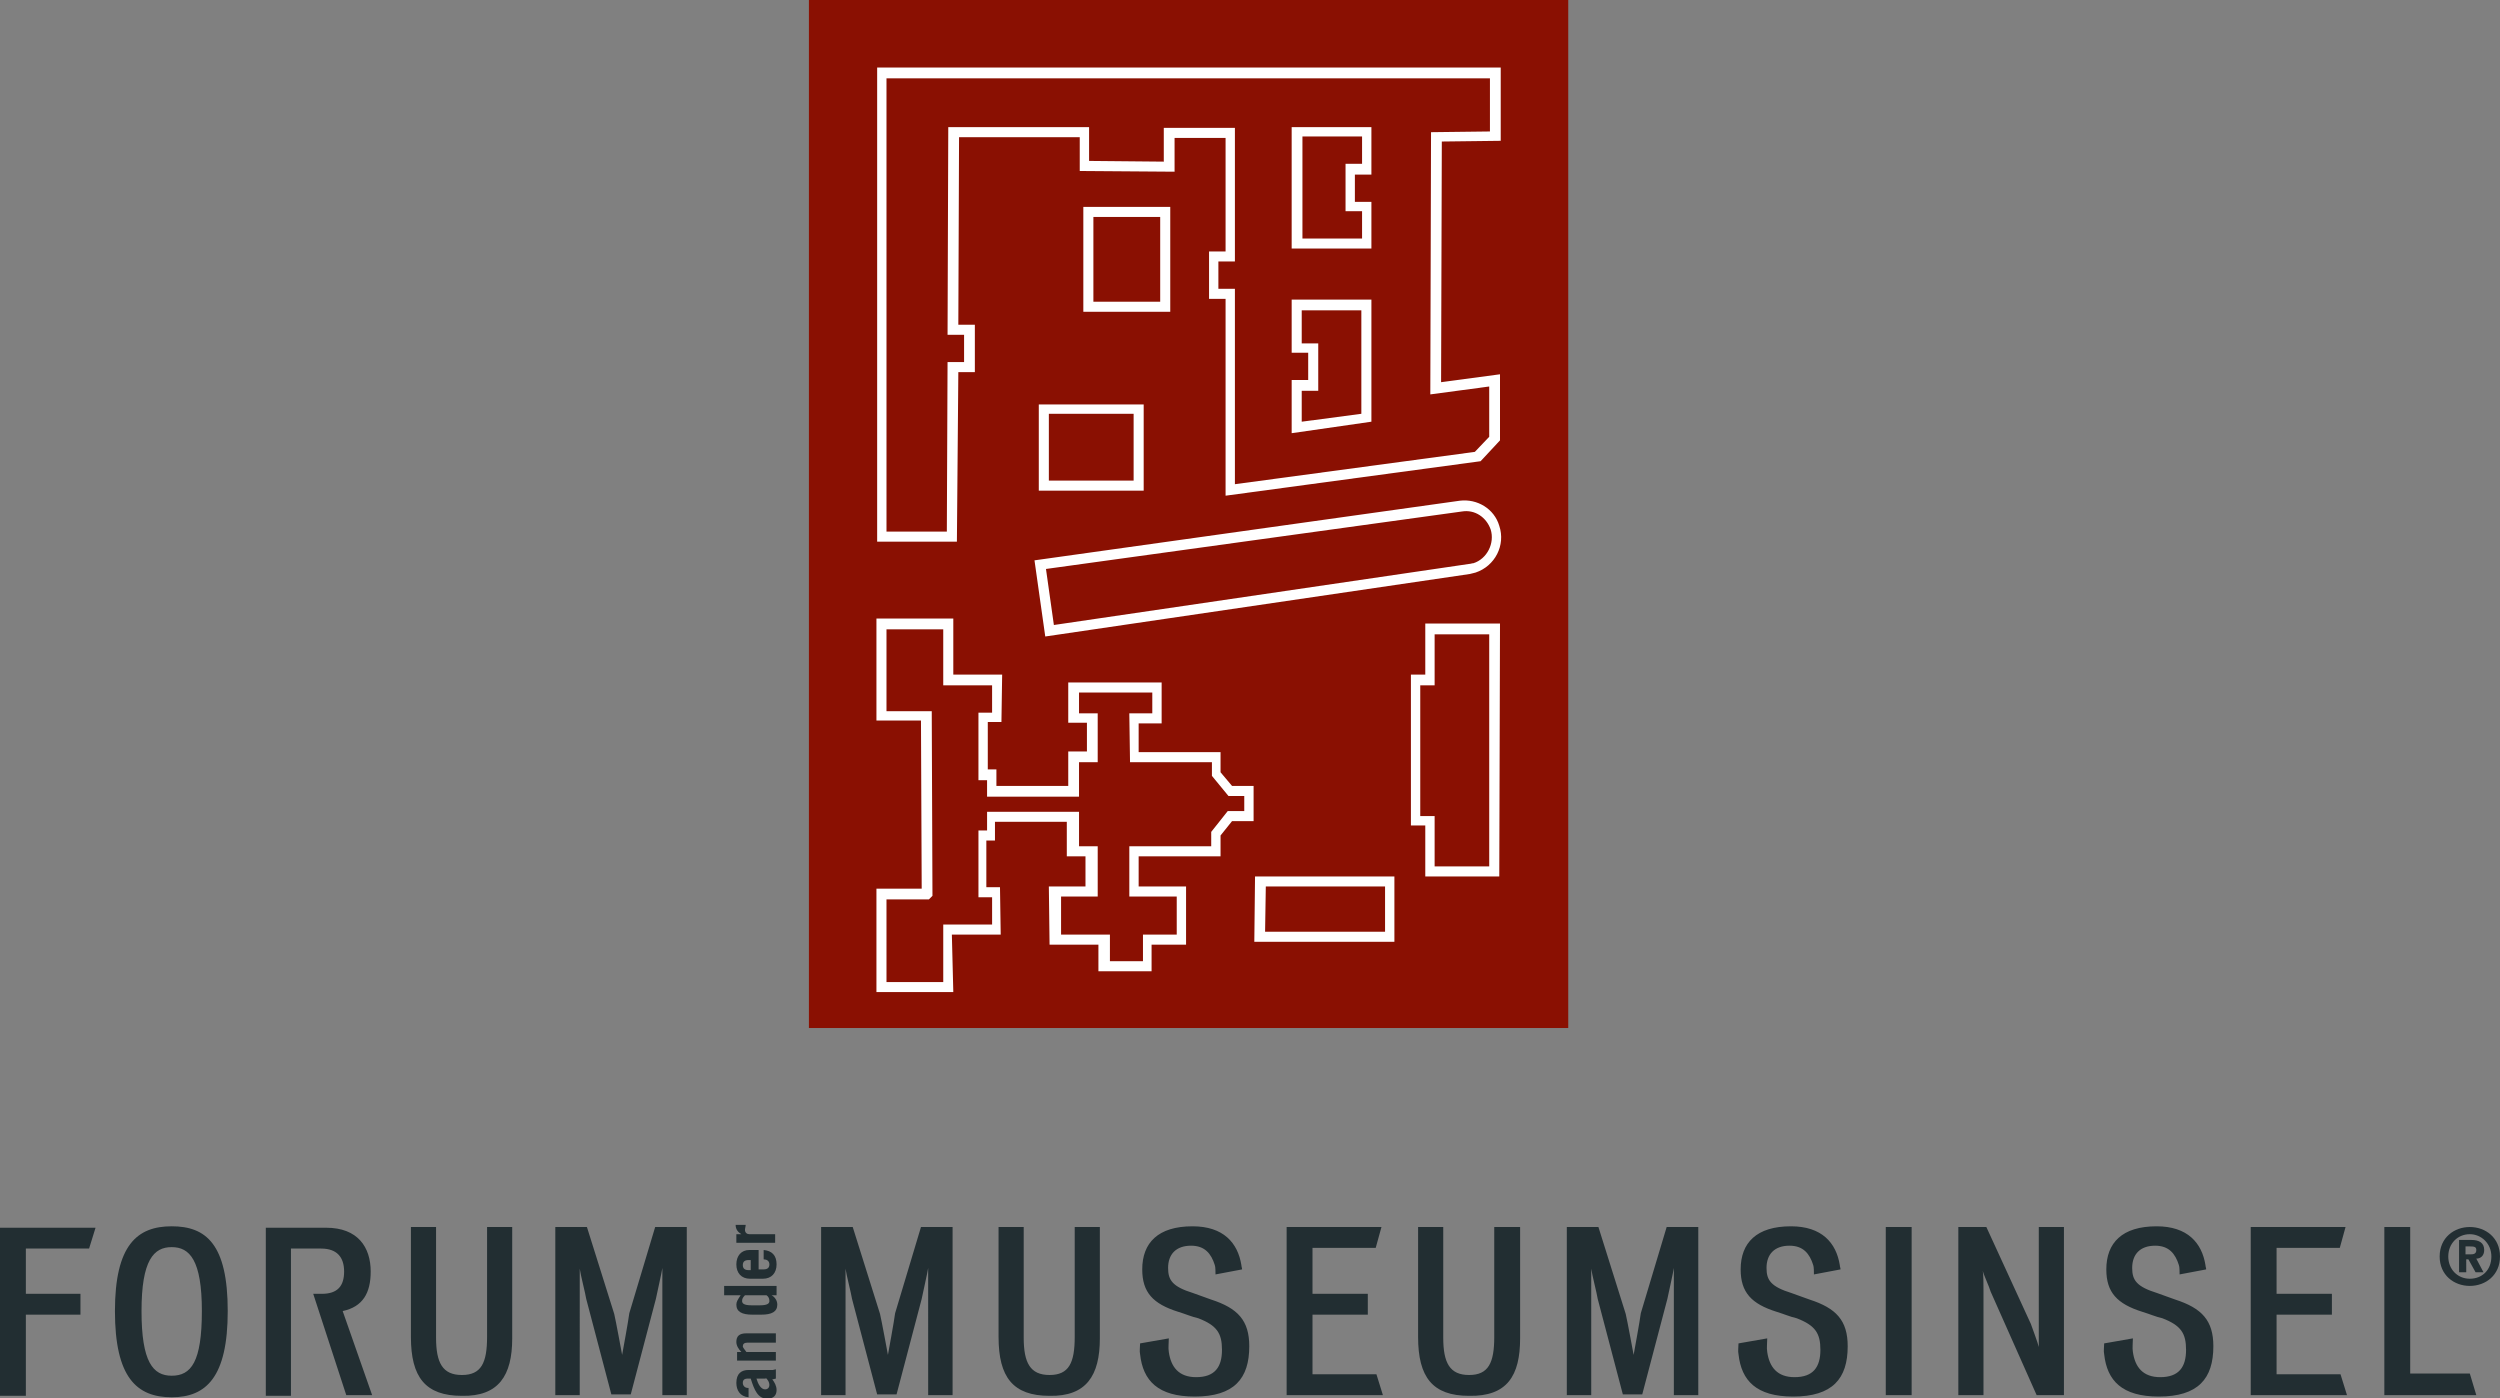
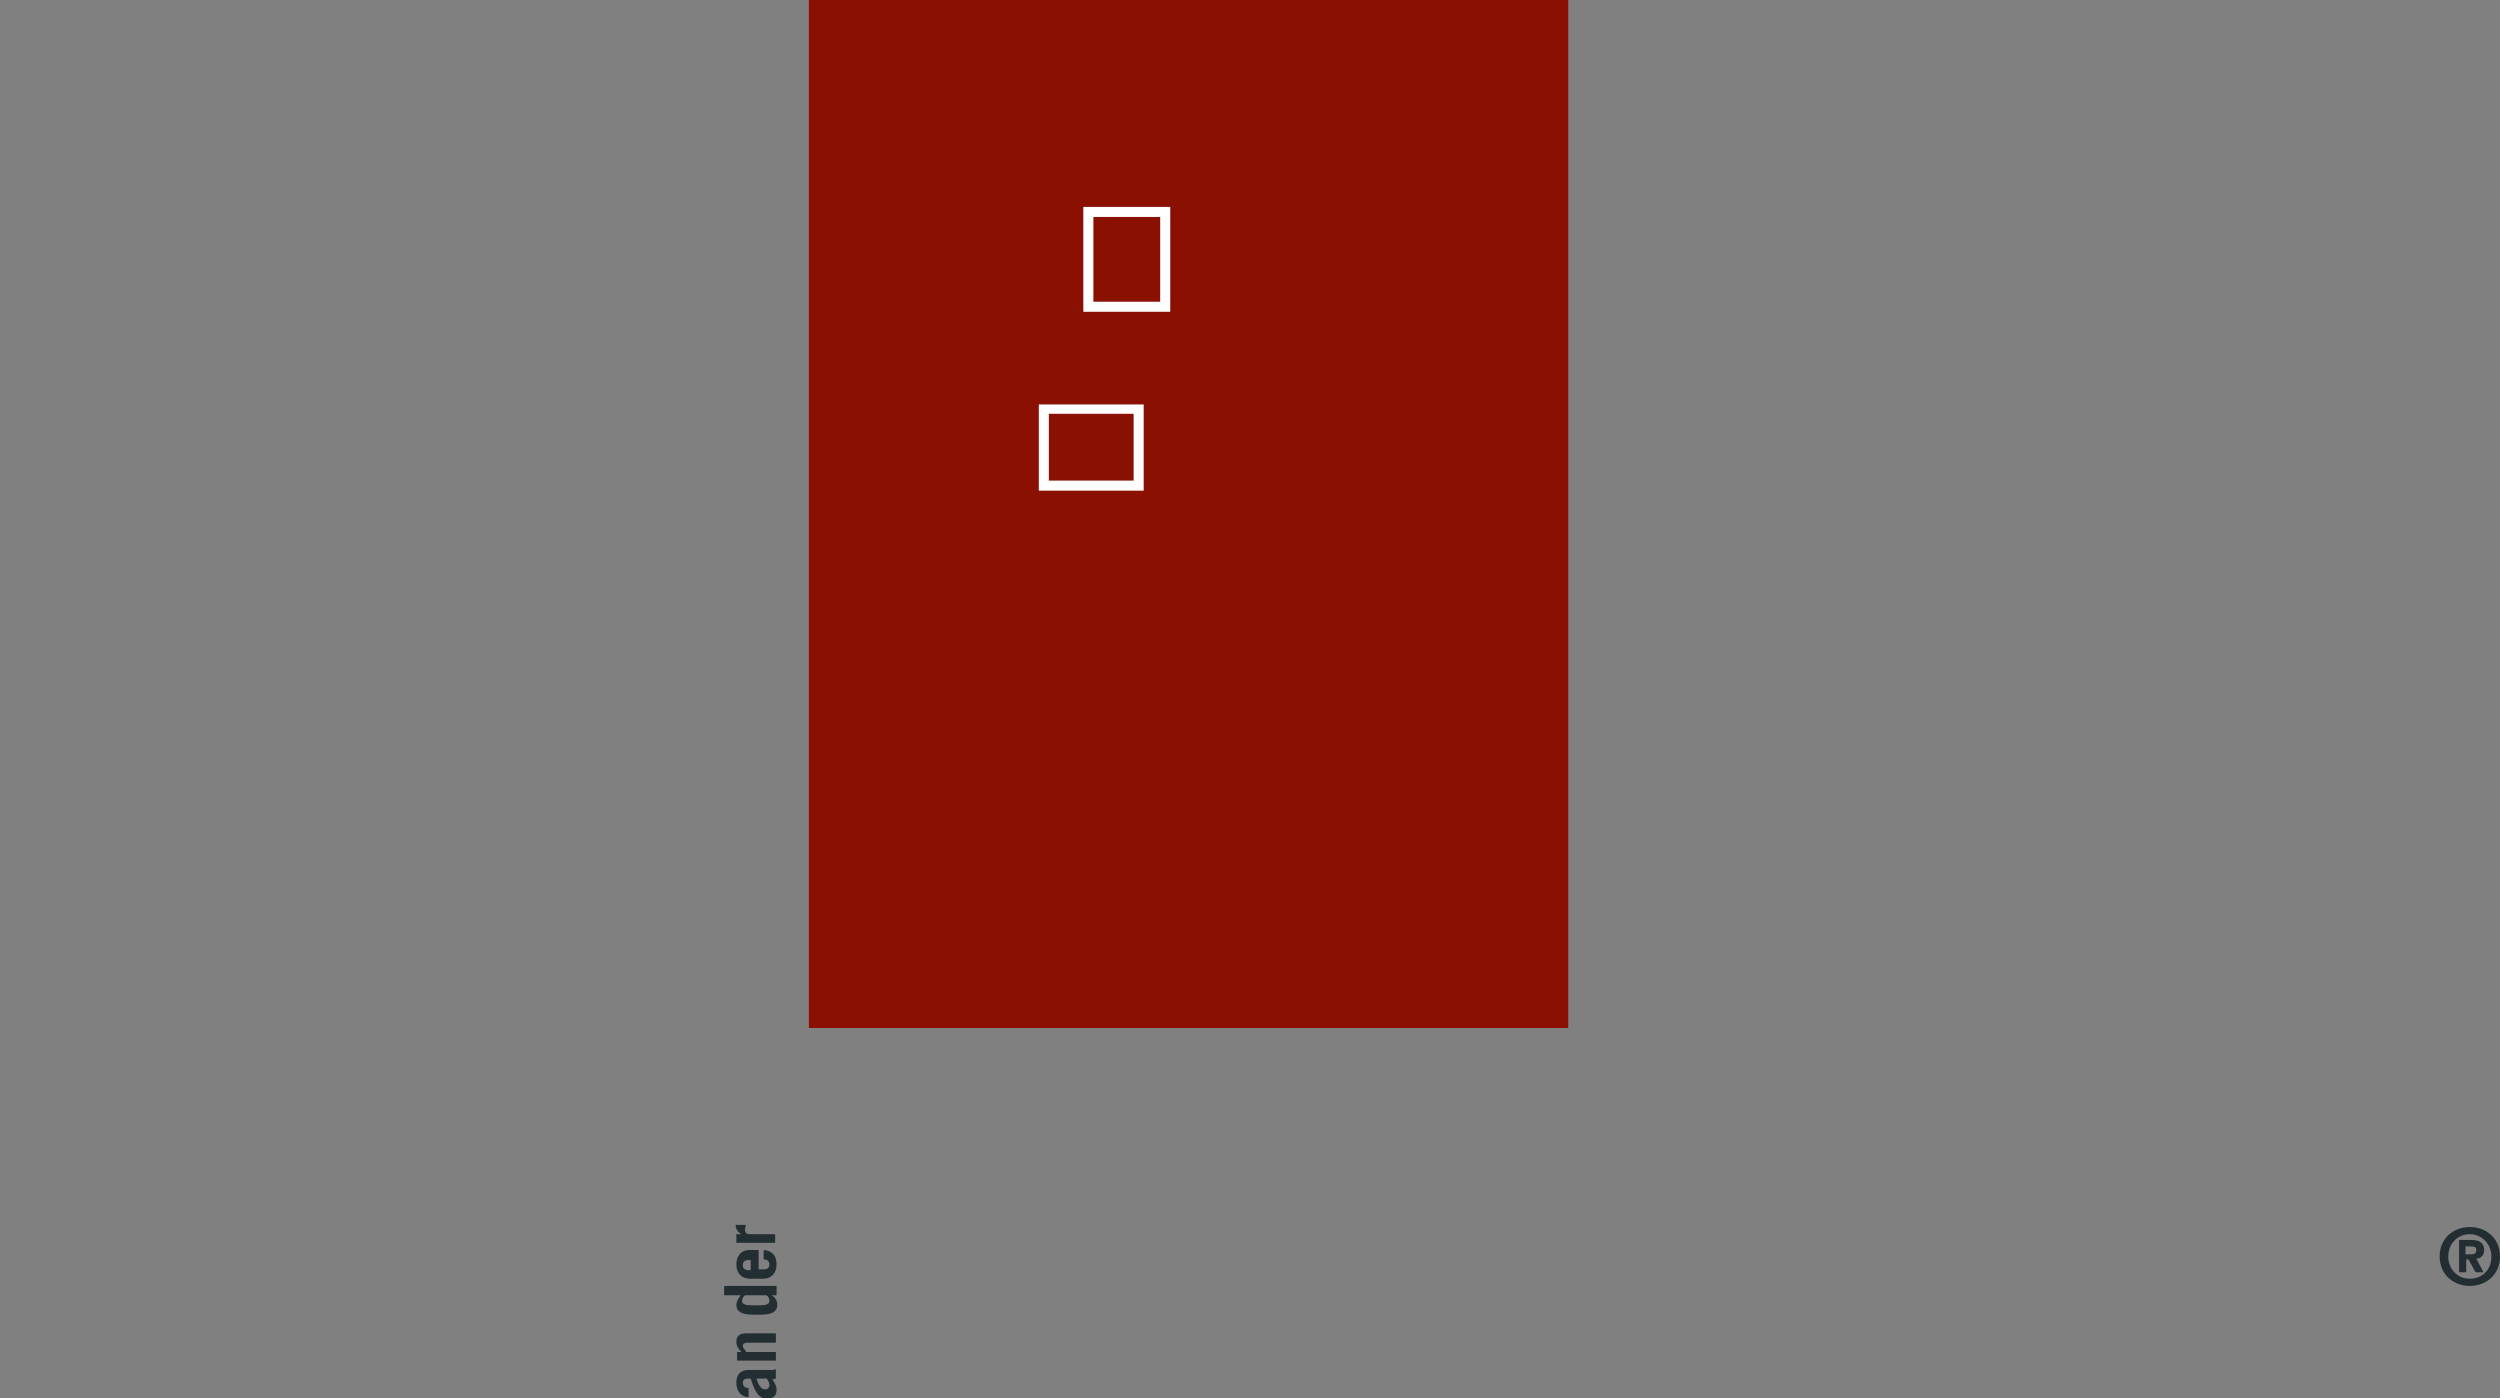
<svg xmlns="http://www.w3.org/2000/svg" version="1.1" id="Ebene_1" x="0px" y="0px" viewBox="0 0 348 194.6" style="enable-background:new 0 0 348 194.6;" xml:space="preserve">
  <rect x="0" y="0" width="348" height="194.6" fill="#808080" stroke="none" />
  <style type="text/css">
	.st0{fill:#8A1002;}
	.st1{fill:#FFFFFF;}
	.st2{fill:#222E32;}
</style>
  <g>
    <polygon class="st0" points="112.6,143.1 112.6,0 218.3,0 218.3,143.1 112.6,143.1  " />
-     <path class="st1" d="M132.7,138.1H122l0-14.4h6.3l-0.1-23.4H122l0-14.2h10.7l0,7.8l6.8,0l-0.1,6.6h-1.9v6.6h1.2l0,2.3h10v-4.8h2.6   v-4h-2.6V95h13l0,5.7h-3.2l0,4h11.4v2.8l1.6,1.9h3v4.9h-3l-1.6,2v2.9h-11.4v4.2h6.6l0,8.1h-4.8l0,3.7h-7.4l0-3.7h-6.8l-0.1-8.1h5.1   v-4.2h-2.6v-4.8h-10l0,2.6h-1.2v6.5h1.9l0.1,6.6l-6.8,0L132.7,138.1z M123.4,136.7h7.9l0-8l6.8,0l0-3.8h-1.9v-9.3h1.2l0-2.6h12.8   v4.8h2.6v7h-5.1l0,5.3h6.8l0,3.7h4.6l0-3.7h4.7l0-5.3h-6.6v-7h11.4v-2l2.3-2.9h2.3v-2.1H171l-2.3-2.8v-1.9h-11.4l-0.1-6.8h3.2   l0-2.9h-10.2v2.9h2.6v6.8h-2.6v4.8h-12.8l0-2.3h-1.2v-9.4h1.9l0-3.8l-6.8,0l0-7.8h-7.9l0,11.4h6.3l0.1,25.7l-0.5,0.5h-5.9   L123.4,136.7z M194.1,131.1h-19.5l0.1-9.1h19.4L194.1,131.1z M176.1,129.7h16.7l0-6.3h-16.6L176.1,129.7z M208.7,122h-10.3v-7.1h-2   v-21l2,0v-7.1l10.4,0L208.7,122z M199.8,120.6h7.5l0-32.3l-7.6,0v7.1l-2,0v18.2h2V120.6z M145.5,88.6L144,78l59.2-8.3   c2.4-0.3,4.8,1.1,5.5,3.5c0.9,2.7-0.6,5.6-3.3,6.5c-0.3,0.1-0.5,0.1-0.8,0.2L145.5,88.6z M145.6,79.2l1.1,7.8l57.8-8.5   c0.2,0,0.4-0.1,0.6-0.1c1.9-0.6,3-2.8,2.4-4.7c-0.6-1.7-2.2-2.8-4-2.5L145.6,79.2z M133.2,75.4h-11.1v-66l86.8,0v10.2l-8.2,0.1   l-0.1,33.5l8.2-1.1v9.2l-2.7,2.9l-35.5,4.8l0-27.4h-2.3l0-6.6h2.3l0-15.8h-7.1l0,4.7l-13.2-0.1l0-4.7l-16.8,0l-0.1,26.1h2.3l0,6.6   h-2.3L133.2,75.4z M123.5,74h8.3l0.1-23.6h2.3l0-3.8h-2.3l0.1-28.9l19.6,0l0,4.7l10.4,0.1l0-4.7h9.9l0,18.6h-2.3l0,3.8h2.3l0,27.2   l33.4-4.5l2-2.1v-7l-8.2,1.1l0.1-36.5l8.2-0.1v-7.4l-84,0V74z M179.8,60.3l0-7.4h2.3l0-3.8h-2.3l0-7.4h11.1l0,17L179.8,60.3z    M181.2,54.3l0,4.4l8.3-1.1l0-14.4h-8.3l0,4.6h2.3l0,6.6H181.2z M190.9,34.6h-11.1l0-16.9l11.1,0l0,6.6h-2.3l0,3.8h2.3L190.9,34.6z    M181.3,33.2h8.3l0-3.8h-2.3l0-6.6h2.3l0-3.8l-8.3,0L181.3,33.2z" />
    <path class="st1" d="M159.2,68.3h-14.6V56.3h14.6V68.3z M146,66.9h11.8v-9.3H146V66.9z M162.9,43.4h-12.1V28.8h12.1V43.4z    M152.2,42h9.3V30.2h-9.3V42z" />
-     <path class="st2" d="M344.7,194.2l-0.9-3h-8.3v-20.4h-3.6v23.4H344.7L344.7,194.2z M316.9,191.3V183h7.7v-2.9h-7.7v-6.4h8.8   l0.8-2.9h-13.2v23.4h13.4l-0.9-2.9H316.9L316.9,191.3z M296.8,176.5c0-1.9,1.1-3.1,3.2-3.1c1.9,0,2.8,1.1,3.3,2.7   c0.1,0.2,0.1,1.1,0.1,1.3l3.7-0.7c0-0.2-0.1-0.4-0.1-0.6c-0.5-3.1-2.5-5.4-6.8-5.4c-4.8,0-7,2.3-7,6c0,3.2,1.5,4.8,5,5.9   c1,0.3,1.9,0.7,2.8,0.9c2.6,1,3.3,2.1,3.3,4.4c0,2.4-1,3.8-3.6,3.8c-2.4,0-3.5-1.4-3.8-3.5c-0.1-0.6,0-1.2,0-1.9l-4,0.7   c0,0.5-0.1,1.1,0,1.5c0.4,3.7,2.5,5.9,7.6,5.9c5.5,0,7.6-2.5,7.6-7c0-3.6-1.6-5.3-5.3-6.5c-0.6-0.2-1.9-0.7-2.5-0.9   C297.4,179.1,296.8,178.2,296.8,176.5L296.8,176.5z M283.5,194.2h3.8v-23.4h-3.5c0,0.3,0,13.2,0,13.2c0,0.4,0,2.9,0,3.5   c-0.1-0.5-1-2.9-1.1-3.2l-6.2-13.5h-3.9v23.4h3.5c0,0,0-14.6,0-14.7c0-0.5,0-2.1-0.1-2.6c0.1,0.5,0.9,2.2,1.1,2.9L283.5,194.2   L283.5,194.2z M262.5,194.2h3.6v-23.4h-3.6V194.2L262.5,194.2z M245.9,176.5c0-1.9,1.1-3.1,3.2-3.1c1.9,0,2.8,1.1,3.3,2.7   c0.1,0.2,0.1,1.1,0.1,1.3l3.7-0.7c0-0.2-0.1-0.4-0.1-0.6c-0.5-3.1-2.5-5.4-6.8-5.4c-4.8,0-7,2.3-7,6c0,3.2,1.5,4.8,5,5.9   c1,0.3,1.9,0.7,2.8,0.9c2.6,1,3.3,2.1,3.3,4.4c0,2.4-1,3.8-3.6,3.8c-2.4,0-3.5-1.4-3.8-3.5c-0.1-0.6,0-1.2,0-1.9l-4,0.7   c0,0.5-0.1,1.1,0,1.5c0.4,3.7,2.5,5.9,7.6,5.9c5.5,0,7.6-2.5,7.6-7c0-3.6-1.6-5.3-5.3-6.5c-0.6-0.2-1.9-0.7-2.5-0.9   C246.5,179.1,245.9,178.2,245.9,176.5L245.9,176.5z M233,194.2h3.4v-23.4h-4.4l-3.6,12c-0.1,0.9-1,5.8-1,5.8s-0.9-4.9-1.1-5.7   l-3.8-12.1h-4.4v23.4h3.4V181c0-0.8,0-3.6,0-4.4c0.1,0.8,0.8,3.5,0.9,4.2c0,0,3.5,13.3,3.5,13.3h2.7l3.5-13.3   c0.2-1,0.8-3.6,0.9-4.3c0,0.8,0,3.4,0,4.3V194.2L233,194.2z M211.6,186.3c0-1.2,0-13.9,0-15.5h-3.6c0,2,0,14.6,0,15.3   c0,3.6-0.8,5.3-3.5,5.3s-3.6-1.7-3.6-5.2c0-0.5,0-13.1,0-15.4h-3.5c0,1.5,0,14.9,0,15.3c0,5.6,2,8.2,7.1,8.2   C209.8,194.4,211.6,191.5,211.6,186.3L211.6,186.3z M182.7,191.3V183h7.7v-2.9h-7.7v-6.4h8.8l0.8-2.9h-13.2v23.4h13.4l-0.9-2.9   H182.7L182.7,191.3z M162.6,176.5c0-1.9,1.1-3.1,3.2-3.1c1.9,0,2.8,1.1,3.3,2.7c0.1,0.2,0.1,1.1,0.1,1.3l3.7-0.7   c0-0.2-0.1-0.4-0.1-0.6c-0.5-3.1-2.5-5.4-6.8-5.4c-4.8,0-7,2.3-7,6c0,3.2,1.5,4.8,5,5.9c1,0.3,1.9,0.7,2.8,0.9   c2.6,1,3.3,2.1,3.3,4.4c0,2.4-1,3.8-3.6,3.8c-2.4,0-3.5-1.4-3.8-3.5c-0.1-0.6,0-1.2,0-1.9l-4,0.7c0,0.5-0.1,1.1,0,1.5   c0.4,3.7,2.5,5.9,7.6,5.9c5.5,0,7.6-2.5,7.6-7c0-3.6-1.6-5.3-5.3-6.5c-0.6-0.2-1.9-0.7-2.5-0.9   C163.2,179.1,162.6,178.2,162.6,176.5L162.6,176.5z M153.1,186.3c0-1.2,0-13.9,0-15.5h-3.5c0,2,0,14.6,0,15.3   c0,3.6-0.8,5.3-3.5,5.3c-2.7,0-3.6-1.7-3.6-5.2c0-0.5,0-13.1,0-15.4h-3.5c0,1.5,0,14.9,0,15.3c0,5.6,2,8.2,7.1,8.2   C151.2,194.4,153.1,191.5,153.1,186.3L153.1,186.3z M129.2,194.2h3.4v-23.4h-4.4l-3.6,12c-0.1,0.9-1,5.8-1,5.8s-0.9-4.9-1.1-5.7   l-3.8-12.1h-4.4v23.4h3.4V181c0-0.8,0-3.6,0-4.4c0.1,0.8,0.8,3.5,0.9,4.2c0,0,3.5,13.3,3.5,13.3h2.7l3.5-13.3   c0.2-1,0.8-3.6,0.9-4.3c0,0.8,0,3.4,0,4.3V194.2L129.2,194.2z M92.2,194.2h3.4v-23.4h-4.4l-3.6,12c-0.1,0.9-1,5.8-1,5.8   s-0.9-4.9-1.1-5.7l-3.8-12.1h-4.4v23.4h3.4V181c0-0.8,0-3.6,0-4.4c0.1,0.8,0.8,3.5,0.9,4.2c0,0,3.5,13.3,3.5,13.3h2.7l3.5-13.3   c0.2-1,0.8-3.6,0.9-4.3c0,0.8,0,3.4,0,4.3V194.2L92.2,194.2z M71.3,186.3c0-1.2,0-13.9,0-15.5h-3.5c0,2,0,14.6,0,15.3   c0,3.6-0.8,5.3-3.5,5.3c-2.7,0-3.6-1.7-3.6-5.2c0-0.5,0-13.1,0-15.4h-3.5c0,1.5,0,14.9,0,15.3c0,5.6,2,8.2,7.1,8.2   C69.4,194.4,71.3,191.5,71.3,186.3L71.3,186.3z M48.2,194.2h3.6l-4.1-11.7c2.8-0.6,3.9-2.5,3.9-5.5c0-3.4-1.8-6.1-6.2-6.1   c-0.1,0-7.9,0-8.4,0v23.4h3.5v-20.5c0.4,0,4.1,0,4.2,0c2.2,0,3.2,1.2,3.2,3.2c0,2-0.9,3.1-3.1,3.1c0,0-0.8,0-1.2,0L48.2,194.2   L48.2,194.2z M31.7,182.5c0-9.3-3-11.8-7.8-11.8c-4.8,0-7.9,2.6-7.9,11.8c0,9.2,3,12,7.9,12C28.7,194.5,31.7,191.7,31.7,182.5   L31.7,182.5z M28.1,182.5c0,7.1-1.5,9-4.2,9c-2.6,0-4.2-1.9-4.2-9c0-7.1,1.7-8.9,4.2-8.9C26.4,173.6,28.1,175.4,28.1,182.5   L28.1,182.5z M12.4,173.8l0.9-2.9H0v23.4h3.6V183h7.6v-2.9H3.6v-6.3H12.4L12.4,173.8z" />
    <path class="st2" d="M343.1,175.3h0.5l1,1.8h1.1l-1-1.9c0.6,0,1.1-0.4,1.1-1.2c0-1-0.7-1.4-1.8-1.4h-1.7v4.5h1V175.3L343.1,175.3z    M343.1,173.5h0.7c0.7,0,0.9,0.1,0.9,0.5c0,0.4-0.2,0.6-0.7,0.6h-0.8V173.5L343.1,173.5z M343.8,179c2.2,0,4.2-1.5,4.2-4.1   s-2-4.1-4.2-4.1c-2.2,0-4.2,1.5-4.2,4.1S341.6,179,343.8,179L343.8,179z M346.8,174.9c0,1.9-1.3,3.1-3,3.1c-1.7,0-3-1.3-3-3.1   c0-1.8,1.3-3.1,3-3.1C345.4,171.8,346.8,173.1,346.8,174.9L346.8,174.9z" />
    <path class="st2" d="M104.1,193.2c-0.4,0-0.7-0.3-0.7-0.7c0-0.4,0.2-0.6,0.7-0.6h0.4c0.5,1.6,1,2.8,2.3,2.8c0.9,0,1.3-0.5,1.3-1.2   c0-0.6-0.3-1.1-0.6-1.5c0.2,0,0.4-0.1,0.5-0.1v-1.3c-0.1,0-0.3,0.1-0.4,0.1h-3.4c-1,0-1.7,0.5-1.7,1.8c0,1,0.5,1.9,1.7,2V193.2   L104.1,193.2z M106.6,191.8c0.3,0.3,0.5,0.6,0.5,1c0,0.3-0.2,0.6-0.6,0.6c-0.6,0-1-0.8-1.2-1.5H106.6L106.6,191.8z M108,188.2h-4.1   c-0.2-0.3-0.5-0.6-0.5-0.8c0-0.3,0.2-0.5,0.6-0.5h4v-1.3h-4.1c-1,0-1.4,0.4-1.4,1.2c0,0.5,0.3,1,0.7,1.4h-0.6v1.2h5.4V188.2   L108,188.2z M106.7,180.3c0.3,0.2,0.4,0.5,0.4,0.8c0,0.3-0.2,0.6-1.3,0.6h-1.2c-1.1,0-1.3-0.3-1.3-0.6c0-0.3,0.1-0.5,0.4-0.8H106.7   L106.7,180.3z M108,179h-7.2v1.3h2.3c-0.4,0.6-0.6,0.9-0.6,1.3c0,1,0.8,1.4,2.2,1.4h1.3c1.4,0,2.2-0.4,2.2-1.4   c0-0.6-0.4-1.1-0.8-1.3v0h0.7V179L108,179z M105.6,174h-1.3c-1.1,0-1.8,0.8-1.8,2c0,1.2,0.7,2,1.9,2h1.8c1.2,0,1.9-0.8,1.9-2   c0-1.3-0.7-1.9-1.8-2v1.3c0.4,0,0.8,0.2,0.8,0.7c0,0.4-0.2,0.7-0.8,0.7h-0.7V174L105.6,174z M104.5,176.8h-0.3   c-0.5,0-0.8-0.2-0.8-0.7s0.3-0.7,0.8-0.7h0.3V176.8L104.5,176.8z M108,171.8h-3.7c-0.3,0-0.6-0.2-0.6-0.6c0-0.2,0.1-0.5,0.1-0.7   h-1.4c0,0.6,0.3,1,0.8,1.3v0h-0.7v1.2h5.4V171.8L108,171.8z" />
  </g>
</svg>